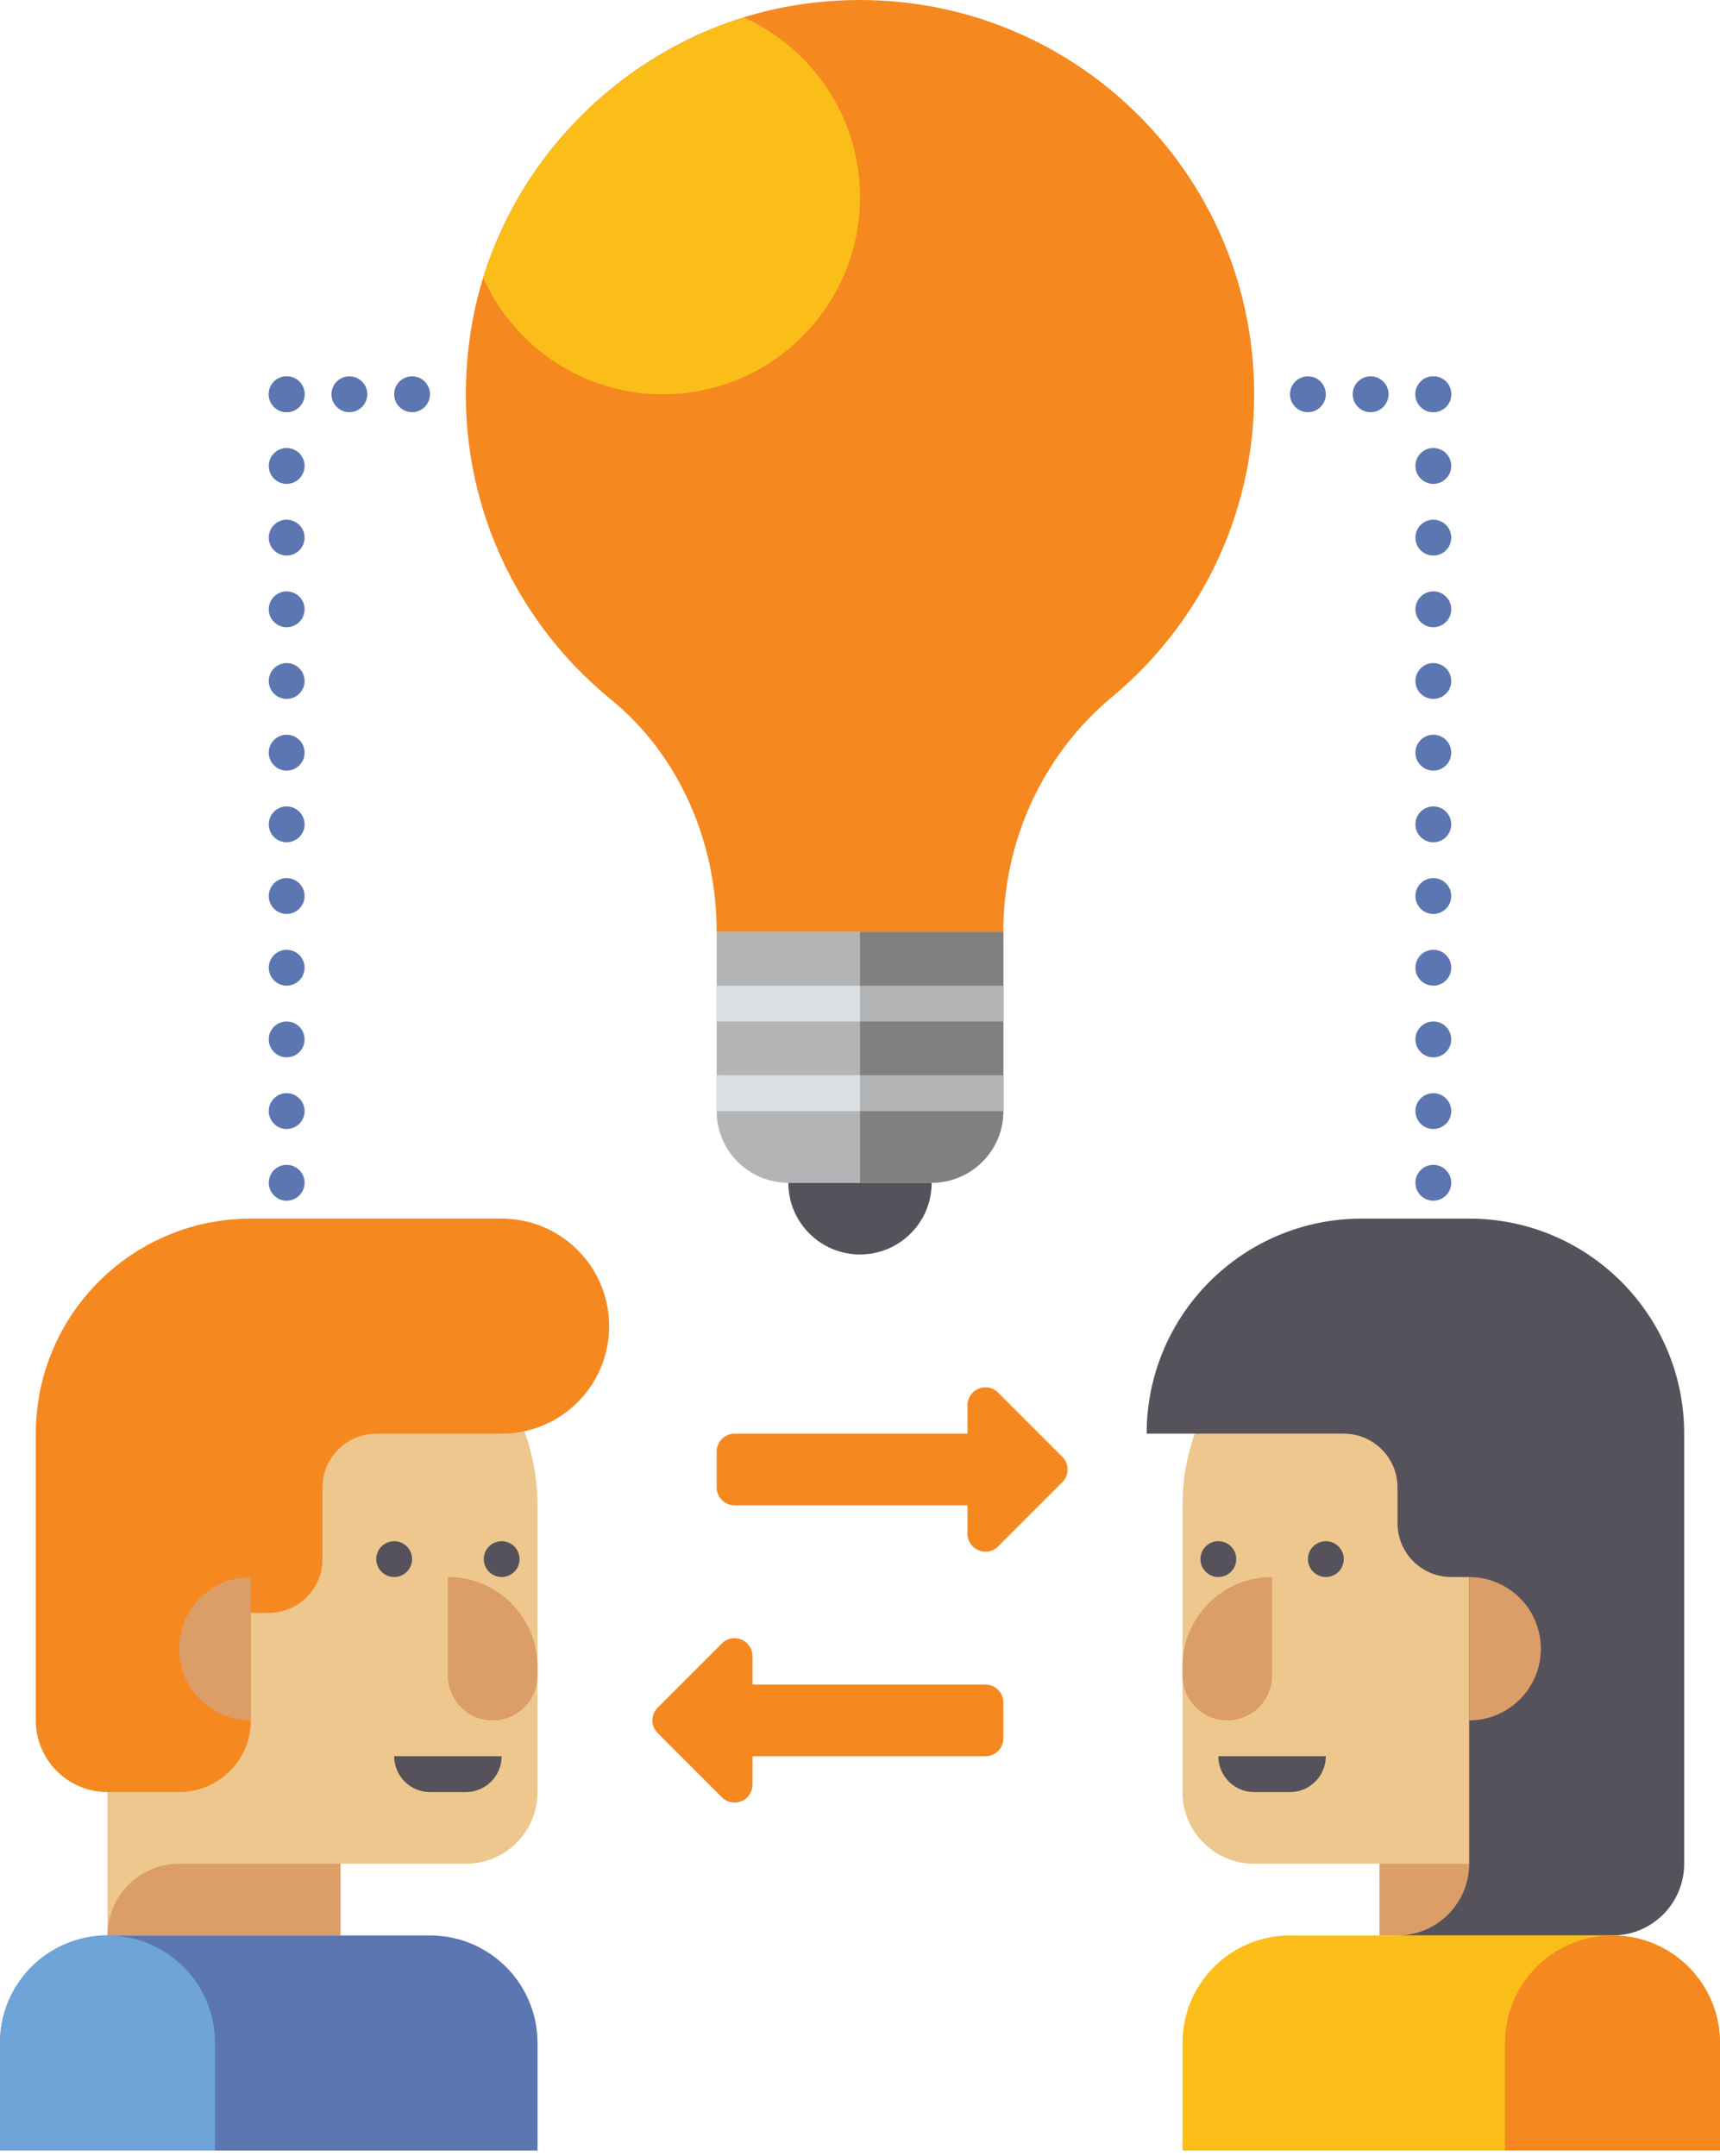
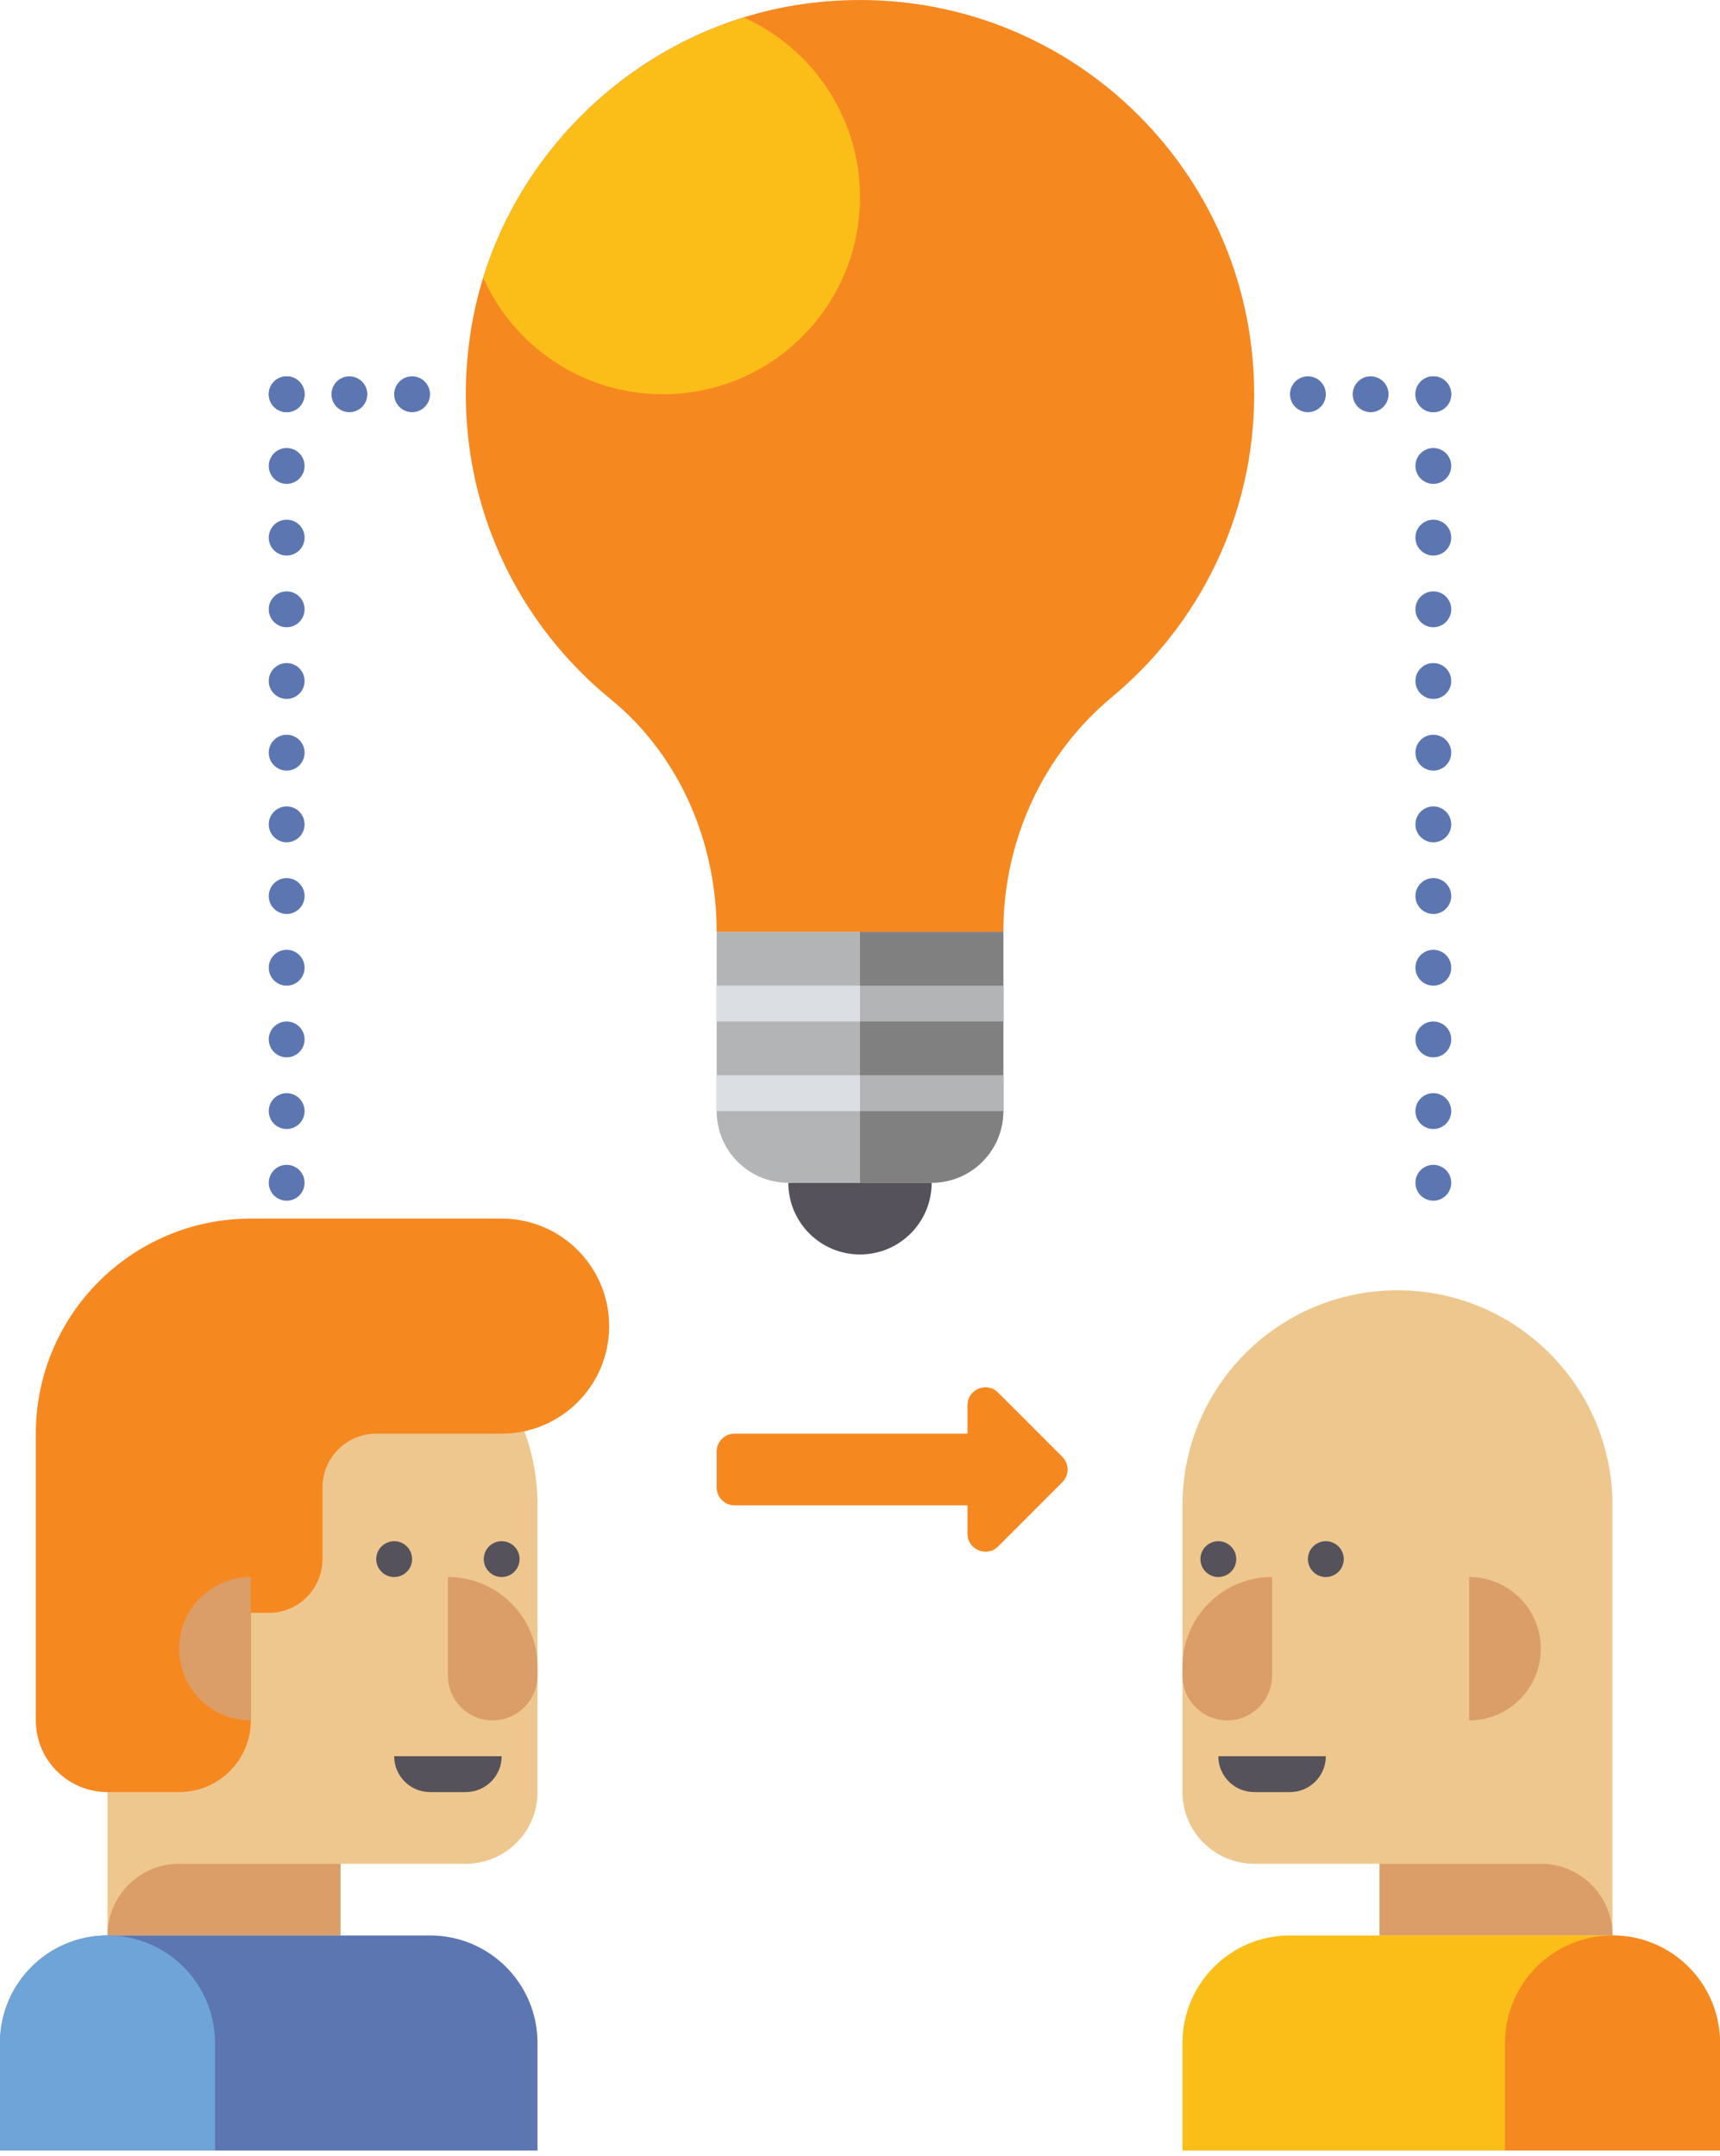
<svg xmlns="http://www.w3.org/2000/svg" width="75" height="94" viewBox="0 0 75 94" fill="none">
  <path d="M37.5 54.688C39.227 54.688 40.625 53.289 40.625 51.562H34.375C34.375 53.289 35.773 54.688 37.5 54.688Z" fill="#55525B" />
  <path d="M14.062 56.25C8.884 56.25 4.688 60.447 4.688 65.625V84.375H14.844V81.25H20.312C22.039 81.25 23.438 79.852 23.438 78.125V65.625C23.438 60.447 19.241 56.25 14.062 56.25Z" fill="#EEC78E" />
  <path d="M21.484 75C20.406 75 19.531 74.125 19.531 73.047V68.75C21.689 68.75 23.438 70.498 23.438 72.656V73.047C23.438 74.125 22.562 75 21.484 75Z" fill="#DB9E68" />
  <path d="M17.188 68.75C17.619 68.75 17.969 68.4 17.969 67.969C17.969 67.537 17.619 67.188 17.188 67.188C16.756 67.188 16.406 67.537 16.406 67.969C16.406 68.4 16.756 68.75 17.188 68.75Z" fill="#55525B" />
  <path d="M21.875 68.75C22.306 68.75 22.656 68.4 22.656 67.969C22.656 67.537 22.306 67.188 21.875 67.188C21.444 67.188 21.094 67.537 21.094 67.969C21.094 68.4 21.444 68.75 21.875 68.75Z" fill="#55525B" />
  <path d="M14.844 84.375H4.688C4.688 82.648 6.086 81.25 7.812 81.25H14.844V84.375Z" fill="#DB9E68" />
  <path d="M21.875 76.562H17.188C17.188 77.425 17.887 78.125 18.75 78.125H20.312C21.175 78.125 21.875 77.425 21.875 76.562Z" fill="#55525B" />
  <path d="M21.875 53.125H10.938C5.759 53.125 1.562 57.322 1.562 62.5V75C1.562 76.727 2.961 78.125 4.688 78.125H7.812C9.539 78.125 10.938 76.727 10.938 75V70.312H11.719C13.012 70.312 14.062 69.263 14.062 67.969V64.844C14.062 63.55 15.113 62.5 16.406 62.5H21.875C24.464 62.5 26.562 60.402 26.562 57.812C26.562 55.223 24.464 53.125 21.875 53.125Z" fill="#F68820" />
  <path d="M10.938 68.75C9.211 68.75 7.812 70.148 7.812 71.875C7.812 73.602 9.211 75 10.938 75V68.75Z" fill="#DB9E68" />
  <path d="M18.75 84.375H4.688C2.098 84.375 0 86.473 0 89.062V93.75H23.438V89.062C23.438 86.473 21.339 84.375 18.75 84.375Z" fill="#5C76B2" />
  <path d="M4.688 84.375C2.098 84.375 0 86.473 0 89.062V93.75H9.375V89.062C9.375 86.473 7.277 84.375 4.688 84.375Z" fill="#6FA4D8" />
  <path d="M60.938 56.25C55.759 56.25 51.562 60.447 51.562 65.625V78.125C51.562 79.852 52.961 81.25 54.688 81.25H60.156V84.375H70.312V65.625C70.312 60.447 66.116 56.25 60.938 56.25Z" fill="#EEC78E" />
  <path d="M53.516 75C54.594 75 55.469 74.125 55.469 73.047V68.75C53.311 68.75 51.562 70.498 51.562 72.656V73.047C51.562 74.125 52.438 75 53.516 75Z" fill="#DB9E68" />
  <path d="M57.812 68.75C58.244 68.75 58.594 68.4 58.594 67.969C58.594 67.537 58.244 67.188 57.812 67.188C57.381 67.188 57.031 67.537 57.031 67.969C57.031 68.4 57.381 68.75 57.812 68.75Z" fill="#55525B" />
  <path d="M53.125 68.75C53.556 68.75 53.906 68.4 53.906 67.969C53.906 67.537 53.556 67.188 53.125 67.188C52.694 67.188 52.344 67.537 52.344 67.969C52.344 68.4 52.694 68.75 53.125 68.75Z" fill="#55525B" />
  <path d="M60.156 84.375H70.312C70.312 82.648 68.914 81.25 67.188 81.25H60.156V84.375Z" fill="#DB9E68" />
  <path d="M53.125 76.562H57.812C57.812 77.425 57.112 78.125 56.25 78.125H54.688C53.825 78.125 53.125 77.425 53.125 76.562Z" fill="#55525B" />
-   <path d="M64.062 53.125H59.375C54.197 53.125 50 57.322 50 62.5H58.594C59.888 62.5 60.938 63.55 60.938 64.844V66.406C60.938 67.7 61.987 68.75 63.281 68.75H64.062V81.25C64.062 82.977 62.664 84.375 60.938 84.375H70.312C72.039 84.375 73.438 82.977 73.438 81.25V62.5C73.438 57.322 69.241 53.125 64.062 53.125Z" fill="#55525B" />
  <path d="M64.062 68.75C65.789 68.75 67.188 70.148 67.188 71.875C67.188 73.602 65.789 75 64.062 75V68.75Z" fill="#DB9E68" />
  <path d="M70.312 84.375H56.25C53.661 84.375 51.562 86.473 51.562 89.062V93.75H75V89.062C75 86.473 72.902 84.375 70.312 84.375Z" fill="#FBBE18" />
  <path d="M70.312 84.375C72.902 84.375 75 86.473 75 89.062V93.75H65.625V89.062C65.625 86.473 67.723 84.375 70.312 84.375Z" fill="#F68820" />
  <path d="M54.688 17.187C54.688 7.03 45.877 -1.07 35.48 0.116C27.795 0.992 21.509 7.13 20.475 14.795C19.62 21.12 22.212 26.881 26.636 30.489C29.647 32.947 31.25 36.737 31.25 40.625H43.75V40.62C43.75 36.68 45.453 32.909 48.483 30.39C52.273 27.242 54.688 22.5 54.688 17.187Z" fill="#F68820" />
  <path d="M40.625 51.562H34.375C32.648 51.562 31.25 50.164 31.25 48.438V40.625H43.75V48.438C43.75 50.164 42.352 51.562 40.625 51.562Z" fill="#B3B4B6" />
  <path d="M32.434 0.764C27.053 2.43 22.736 6.722 21.07 12.113C22.416 15.102 25.414 17.188 28.906 17.188C33.653 17.188 37.5 13.341 37.5 8.594C37.5 5.106 35.419 2.111 32.434 0.764Z" fill="#FBBE18" />
  <path d="M37.5 40.625V51.562H40.625C42.352 51.562 43.75 50.164 43.75 48.438V40.625H37.5Z" fill="#808080" />
  <path d="M31.25 42.969H37.5V44.531H31.25V42.969Z" fill="#DBDEE3" />
  <path d="M31.25 46.875H37.5V48.438H31.25V46.875Z" fill="#DBDEE3" />
  <path d="M37.5 42.969H43.75V44.531H37.5V42.969Z" fill="#B3B4B6" />
  <path d="M37.5 46.875H43.75V48.438H37.5V46.875Z" fill="#B3B4B6" />
  <path d="M57.031 17.969C57.463 17.969 57.812 17.619 57.812 17.188C57.812 16.756 57.463 16.406 57.031 16.406C56.6 16.406 56.25 16.756 56.25 17.188C56.25 17.619 56.6 17.969 57.031 17.969Z" fill="#5C76B2" />
  <path d="M59.766 17.969C60.197 17.969 60.547 17.619 60.547 17.188C60.547 16.756 60.197 16.406 59.766 16.406C59.334 16.406 58.984 16.756 58.984 17.188C58.984 17.619 59.334 17.969 59.766 17.969Z" fill="#5C76B2" />
  <path d="M62.5 17.969C62.931 17.969 63.281 17.619 63.281 17.188C63.281 16.756 62.931 16.406 62.5 16.406C62.069 16.406 61.719 16.756 61.719 17.188C61.719 17.619 62.069 17.969 62.5 17.969Z" fill="#5C76B2" />
  <path d="M62.5 17.969C62.931 17.969 63.281 17.619 63.281 17.188C63.281 16.756 62.931 16.406 62.5 16.406C62.069 16.406 61.719 16.756 61.719 17.188C61.719 17.619 62.069 17.969 62.5 17.969Z" fill="#5C76B2" />
  <path d="M62.5 21.094C62.931 21.094 63.281 20.744 63.281 20.312C63.281 19.881 62.931 19.531 62.5 19.531C62.069 19.531 61.719 19.881 61.719 20.312C61.719 20.744 62.069 21.094 62.5 21.094Z" fill="#5C76B2" />
  <path d="M62.5 24.219C62.931 24.219 63.281 23.869 63.281 23.438C63.281 23.006 62.931 22.656 62.5 22.656C62.069 22.656 61.719 23.006 61.719 23.438C61.719 23.869 62.069 24.219 62.5 24.219Z" fill="#5C76B2" />
  <path d="M62.5 27.344C62.931 27.344 63.281 26.994 63.281 26.562C63.281 26.131 62.931 25.781 62.5 25.781C62.069 25.781 61.719 26.131 61.719 26.562C61.719 26.994 62.069 27.344 62.5 27.344Z" fill="#5C76B2" />
  <path d="M62.5 30.469C62.931 30.469 63.281 30.119 63.281 29.688C63.281 29.256 62.931 28.906 62.5 28.906C62.069 28.906 61.719 29.256 61.719 29.688C61.719 30.119 62.069 30.469 62.5 30.469Z" fill="#5C76B2" />
  <path d="M62.5 33.594C62.931 33.594 63.281 33.244 63.281 32.812C63.281 32.381 62.931 32.031 62.5 32.031C62.069 32.031 61.719 32.381 61.719 32.812C61.719 33.244 62.069 33.594 62.5 33.594Z" fill="#5C76B2" />
  <path d="M62.5 36.719C62.931 36.719 63.281 36.369 63.281 35.938C63.281 35.506 62.931 35.156 62.5 35.156C62.069 35.156 61.719 35.506 61.719 35.938C61.719 36.369 62.069 36.719 62.5 36.719Z" fill="#5C76B2" />
  <path d="M62.5 39.844C62.931 39.844 63.281 39.494 63.281 39.062C63.281 38.631 62.931 38.281 62.5 38.281C62.069 38.281 61.719 38.631 61.719 39.062C61.719 39.494 62.069 39.844 62.5 39.844Z" fill="#5C76B2" />
  <path d="M62.5 42.969C62.931 42.969 63.281 42.619 63.281 42.188C63.281 41.756 62.931 41.406 62.5 41.406C62.069 41.406 61.719 41.756 61.719 42.188C61.719 42.619 62.069 42.969 62.5 42.969Z" fill="#5C76B2" />
  <path d="M62.5 46.094C62.931 46.094 63.281 45.744 63.281 45.312C63.281 44.881 62.931 44.531 62.5 44.531C62.069 44.531 61.719 44.881 61.719 45.312C61.719 45.744 62.069 46.094 62.5 46.094Z" fill="#5C76B2" />
  <path d="M62.5 49.219C62.931 49.219 63.281 48.869 63.281 48.438C63.281 48.006 62.931 47.656 62.5 47.656C62.069 47.656 61.719 48.006 61.719 48.438C61.719 48.869 62.069 49.219 62.5 49.219Z" fill="#5C76B2" />
  <path d="M62.5 52.344C62.931 52.344 63.281 51.994 63.281 51.562C63.281 51.131 62.931 50.781 62.5 50.781C62.069 50.781 61.719 51.131 61.719 51.562C61.719 51.994 62.069 52.344 62.5 52.344Z" fill="#5C76B2" />
  <path d="M17.969 17.969C18.4 17.969 18.75 17.619 18.75 17.188C18.75 16.756 18.4 16.406 17.969 16.406C17.537 16.406 17.188 16.756 17.188 17.188C17.188 17.619 17.537 17.969 17.969 17.969Z" fill="#5C76B2" />
  <path d="M15.234 17.969C15.666 17.969 16.016 17.619 16.016 17.188C16.016 16.756 15.666 16.406 15.234 16.406C14.803 16.406 14.453 16.756 14.453 17.188C14.453 17.619 14.803 17.969 15.234 17.969Z" fill="#5C76B2" />
  <path d="M12.5 17.969C12.931 17.969 13.281 17.619 13.281 17.188C13.281 16.756 12.931 16.406 12.5 16.406C12.069 16.406 11.719 16.756 11.719 17.188C11.719 17.619 12.069 17.969 12.5 17.969Z" fill="#5C76B2" />
  <path d="M12.5 17.969C12.931 17.969 13.281 17.619 13.281 17.188C13.281 16.756 12.931 16.406 12.5 16.406C12.069 16.406 11.719 16.756 11.719 17.188C11.719 17.619 12.069 17.969 12.5 17.969Z" fill="#5C76B2" />
  <path d="M12.5 21.094C12.931 21.094 13.281 20.744 13.281 20.312C13.281 19.881 12.931 19.531 12.5 19.531C12.069 19.531 11.719 19.881 11.719 20.312C11.719 20.744 12.069 21.094 12.5 21.094Z" fill="#5C76B2" />
  <path d="M12.5 24.219C12.931 24.219 13.281 23.869 13.281 23.438C13.281 23.006 12.931 22.656 12.5 22.656C12.069 22.656 11.719 23.006 11.719 23.438C11.719 23.869 12.069 24.219 12.5 24.219Z" fill="#5C76B2" />
  <path d="M12.5 27.344C12.931 27.344 13.281 26.994 13.281 26.562C13.281 26.131 12.931 25.781 12.5 25.781C12.069 25.781 11.719 26.131 11.719 26.562C11.719 26.994 12.069 27.344 12.5 27.344Z" fill="#5C76B2" />
  <path d="M12.5 30.469C12.931 30.469 13.281 30.119 13.281 29.688C13.281 29.256 12.931 28.906 12.5 28.906C12.069 28.906 11.719 29.256 11.719 29.688C11.719 30.119 12.069 30.469 12.5 30.469Z" fill="#5C76B2" />
  <path d="M12.5 33.594C12.931 33.594 13.281 33.244 13.281 32.812C13.281 32.381 12.931 32.031 12.5 32.031C12.069 32.031 11.719 32.381 11.719 32.812C11.719 33.244 12.069 33.594 12.5 33.594Z" fill="#5C76B2" />
  <path d="M12.5 36.719C12.931 36.719 13.281 36.369 13.281 35.938C13.281 35.506 12.931 35.156 12.5 35.156C12.069 35.156 11.719 35.506 11.719 35.938C11.719 36.369 12.069 36.719 12.5 36.719Z" fill="#5C76B2" />
  <path d="M12.5 39.844C12.931 39.844 13.281 39.494 13.281 39.062C13.281 38.631 12.931 38.281 12.5 38.281C12.069 38.281 11.719 38.631 11.719 39.062C11.719 39.494 12.069 39.844 12.5 39.844Z" fill="#5C76B2" />
  <path d="M12.5 42.969C12.931 42.969 13.281 42.619 13.281 42.188C13.281 41.756 12.931 41.406 12.5 41.406C12.069 41.406 11.719 41.756 11.719 42.188C11.719 42.619 12.069 42.969 12.5 42.969Z" fill="#5C76B2" />
  <path d="M12.5 46.094C12.931 46.094 13.281 45.744 13.281 45.312C13.281 44.881 12.931 44.531 12.5 44.531C12.069 44.531 11.719 44.881 11.719 45.312C11.719 45.744 12.069 46.094 12.5 46.094Z" fill="#5C76B2" />
  <path d="M12.5 49.219C12.931 49.219 13.281 48.869 13.281 48.438C13.281 48.006 12.931 47.656 12.5 47.656C12.069 47.656 11.719 48.006 11.719 48.438C11.719 48.869 12.069 49.219 12.5 49.219Z" fill="#5C76B2" />
  <path d="M12.5 52.344C12.931 52.344 13.281 51.994 13.281 51.562C13.281 51.131 12.931 50.781 12.5 50.781C12.069 50.781 11.719 51.131 11.719 51.562C11.719 51.994 12.069 52.344 12.5 52.344Z" fill="#5C76B2" />
  <path d="M46.322 63.51L43.52 60.708C43.03 60.217 42.188 60.566 42.188 61.261V62.5H32.031C31.6 62.5 31.25 62.85 31.25 63.281V64.844C31.25 65.275 31.6 65.625 32.031 65.625H42.188V66.864C42.188 67.559 43.03 67.908 43.522 67.417L46.323 64.616C46.628 64.309 46.628 63.816 46.322 63.51Z" fill="#F68820" />
-   <path d="M42.969 73.438H32.812V72.198C32.812 71.503 31.97 71.155 31.478 71.645L28.677 74.447C28.372 74.752 28.372 75.247 28.677 75.552L31.478 78.353C31.97 78.845 32.812 78.497 32.812 77.802V76.563H42.969C43.4 76.563 43.75 76.213 43.75 75.781V74.219C43.75 73.788 43.4 73.438 42.969 73.438Z" fill="#F68820" />
</svg>